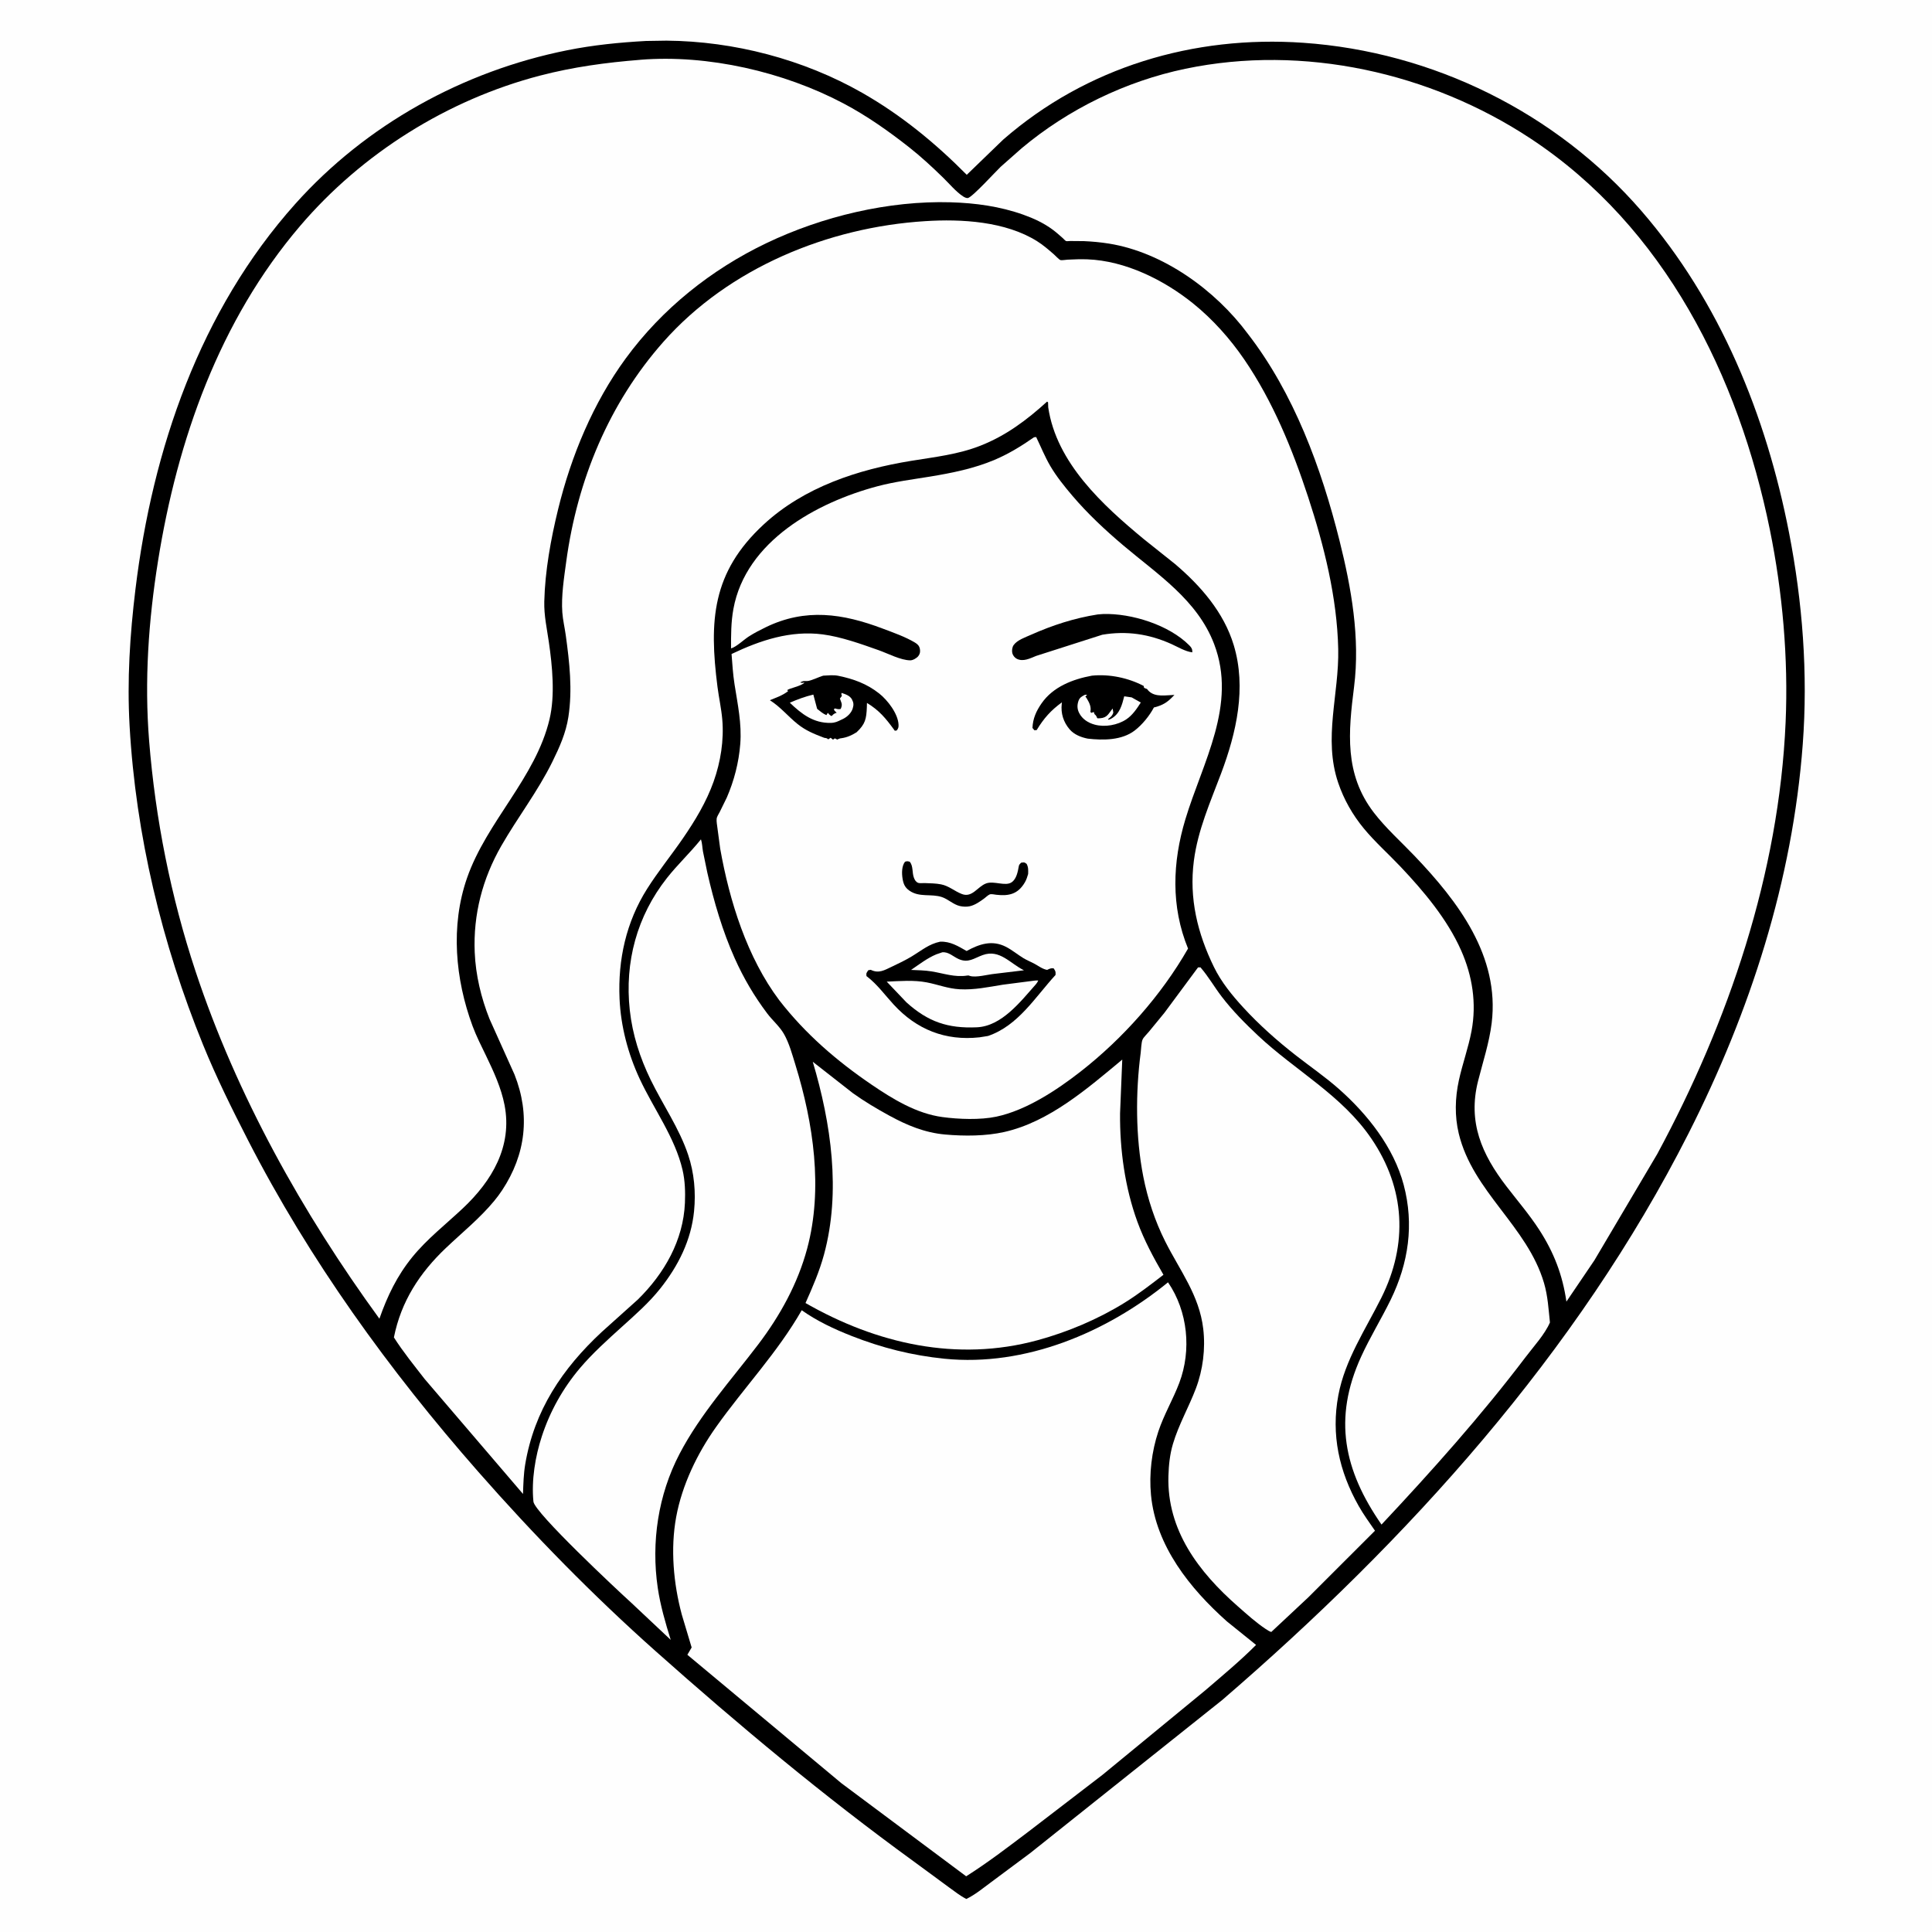
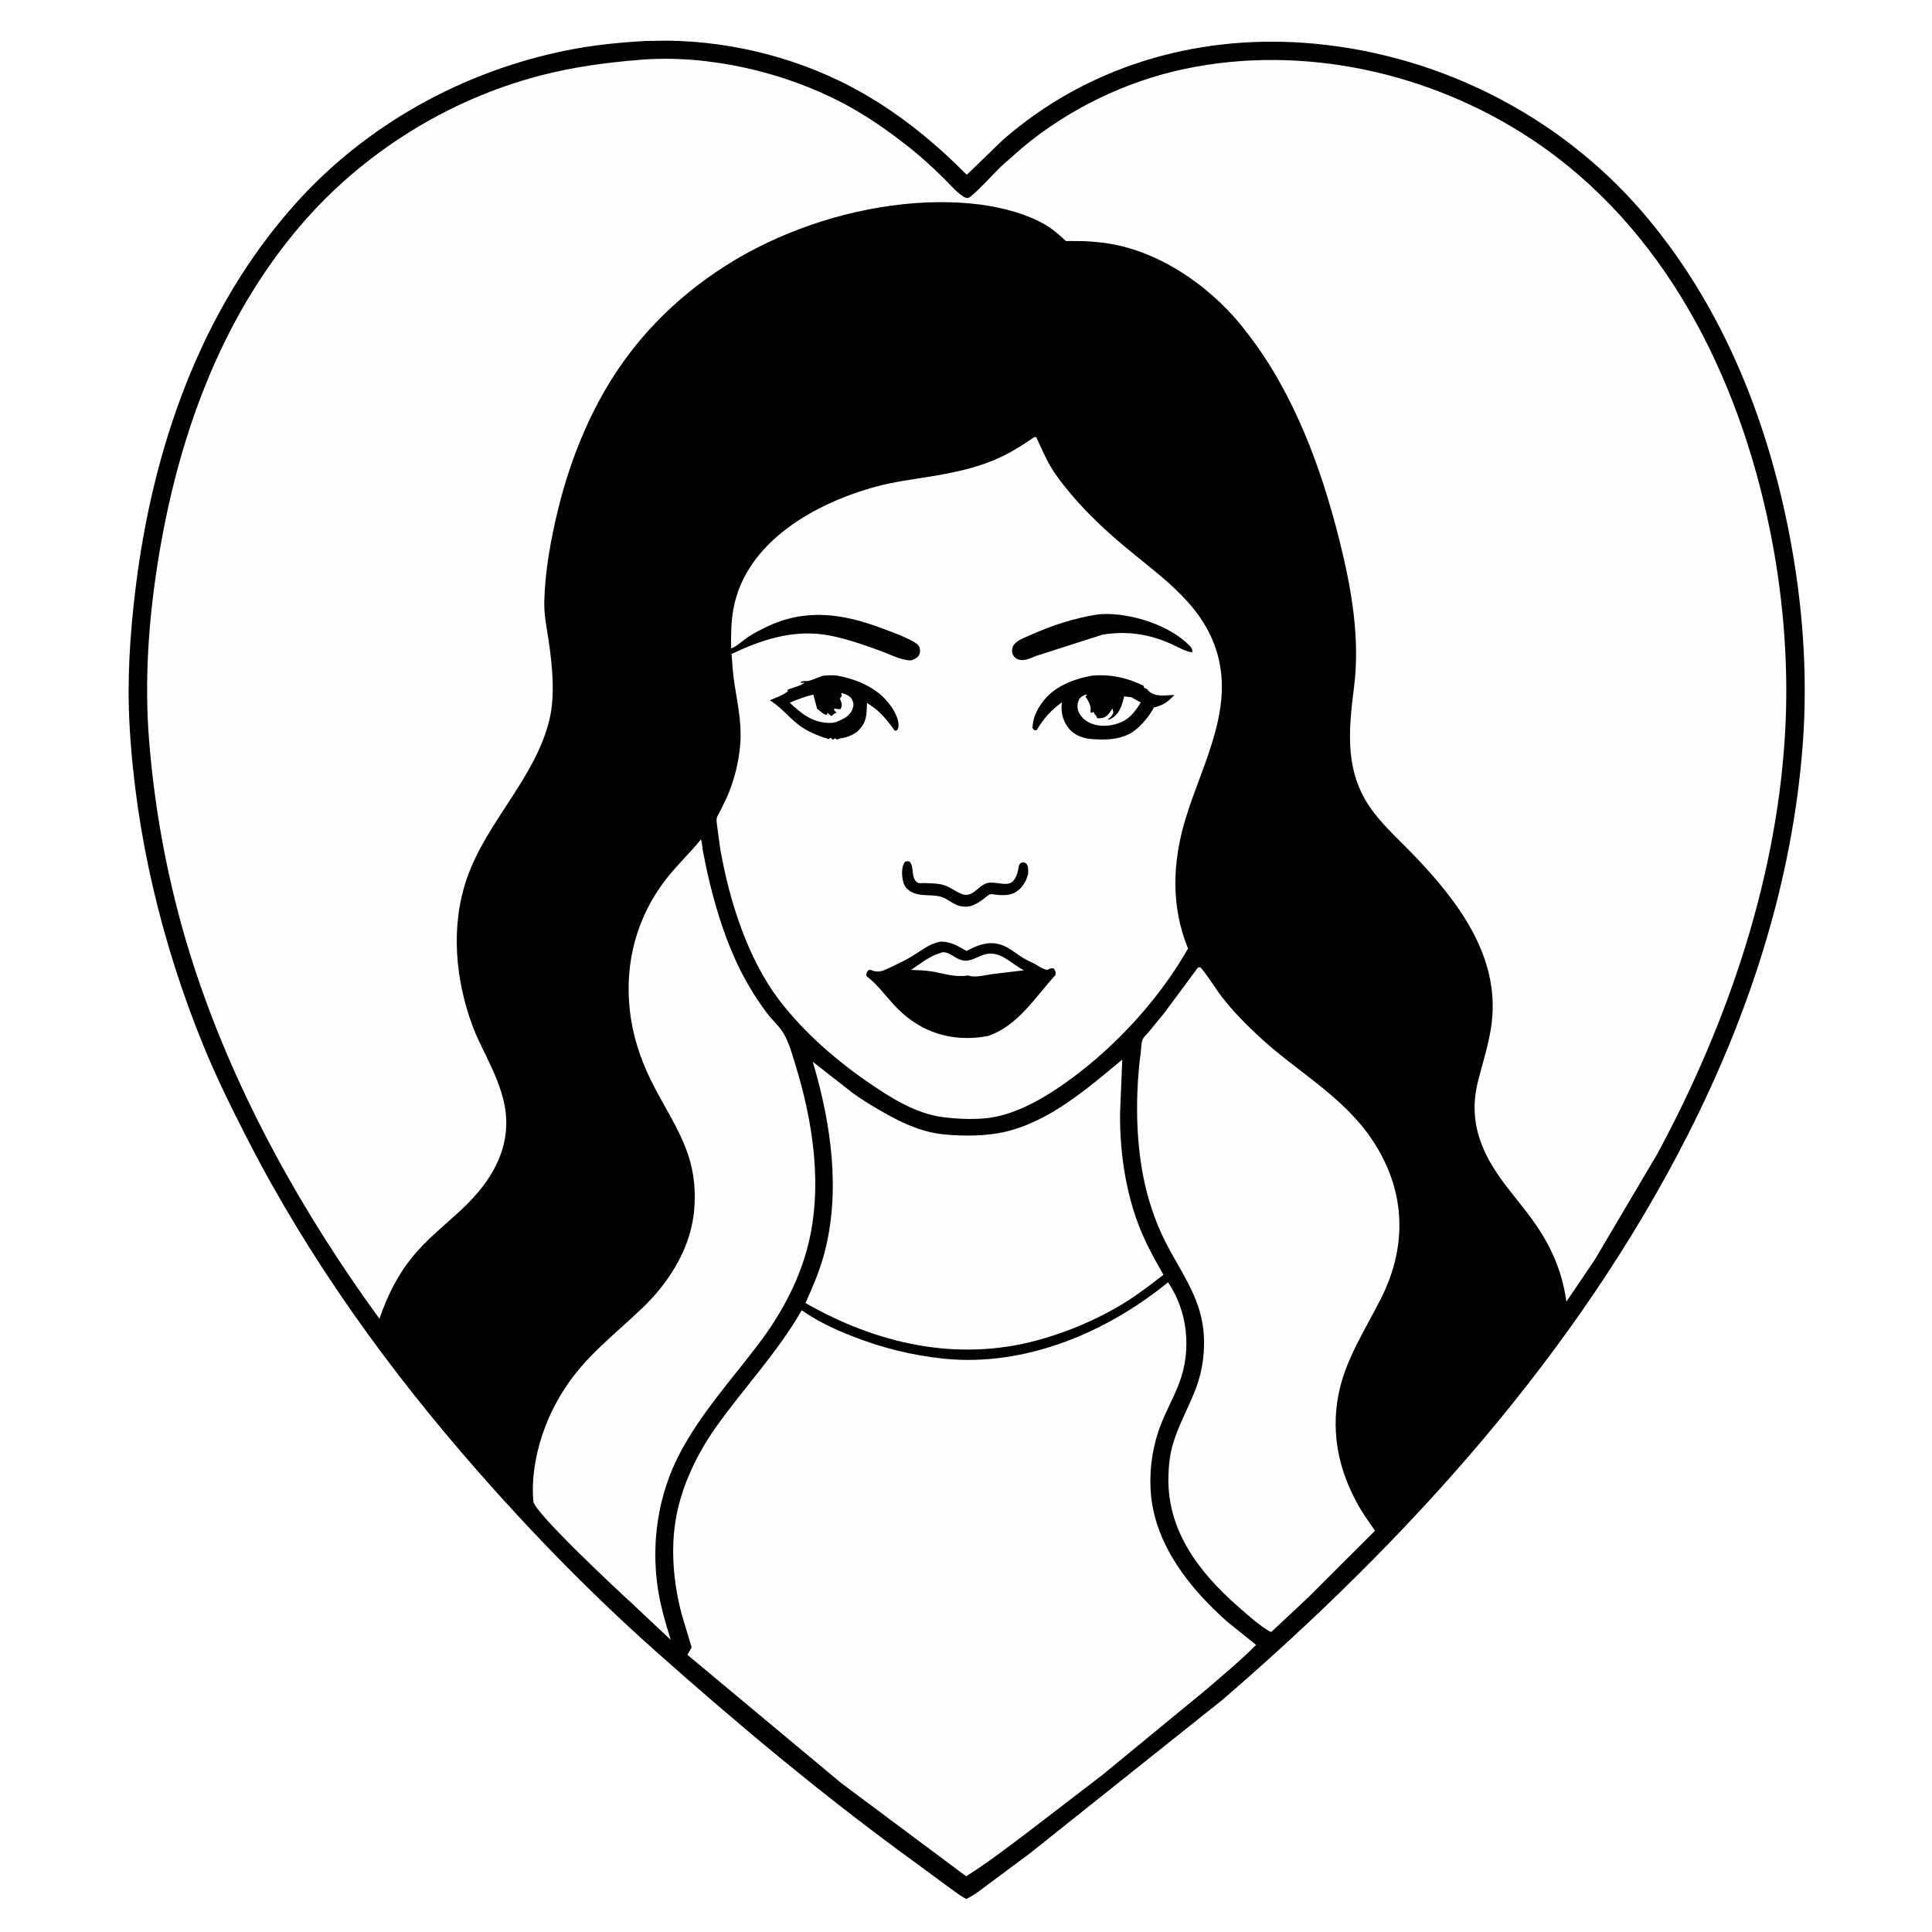
<svg xmlns="http://www.w3.org/2000/svg" version="1.1" style="display: block;" viewBox="0 0 2048 2048" width="1024" height="1024">
-   <path transform="translate(0,0)" fill="rgb(254,254,254)" d="M -0 -0 L 2048 0 L 2048 2048 L -0 2048 L -0 -0 z" />
  <path transform="translate(0,0)" fill="rgb(0,0,0)" d="M 684.705 43.436 L 706.5 43.094 C 778.087 43.657 851.603 62.879 913.802 98.297 C 955.169 121.852 991.371 151.568 1024.8 185.308 L 1063.4 148.014 C 1151.79 70.977 1265.44 37.309 1381.44 45.347 C 1518.79 54.866 1649.67 119.345 1739.96 223.58 C 1823.42 319.944 1872.24 440.404 1896.42 564.5 C 1910.8 638.286 1916.61 713.968 1910.99 789 C 1900.15 933.627 1855.28 1072.34 1790.02 1201.24 C 1671.95 1434.46 1492.51 1632.38 1295.66 1802.03 L 1092.28 1964.19 L 1050.4 1995.35 C 1042.03 2001.51 1033.76 2008.46 1024.37 2012.98 C 1017.85 2009.72 1011.94 2004.91 1006 2000.69 L 968.311 1972.98 C 873.415 1904.07 782.698 1828.35 695.113 1750.42 C 628.531 1691.18 565.756 1627.06 506.983 1560.14 C 412.47 1452.52 328.16 1335.87 262.681 1208.23 C 245.782 1175.29 229.321 1142.03 215.339 1107.72 C 171.657 1000.52 143.904 885.227 137.375 769.5 C 134.63 720.828 137.698 673.087 143.565 624.799 C 161.62 476.198 212.001 329.022 313.053 216.091 C 388.268 132.034 490.902 75.395 601.247 53.276 C 628.901 47.733 656.571 44.975 684.705 43.436 z" />
  <path transform="translate(0,0)" fill="rgb(254,254,254)" d="M 1189.64 1123.21 L 1187.31 1180.23 C 1186.97 1218.65 1192.48 1258.98 1205.69 1295.14 C 1212.92 1314.94 1222.77 1333.14 1233.31 1351.33 C 1219.87 1361.66 1206.59 1371.98 1192.16 1380.92 C 1163.8 1398.49 1131.82 1411.99 1099.67 1420.74 C 1014.51 1443.91 929.304 1424.5 853.873 1381.27 C 861.398 1364.45 868.649 1347.67 873.487 1329.84 C 891.589 1263.14 880.971 1190.73 861.576 1125.52 L 904.228 1158.9 C 916.363 1167.6 929.396 1175.32 942.482 1182.49 C 961.284 1192.81 980.337 1200.74 1001.92 1202.64 C 1022.1 1204.42 1044.97 1204.41 1064.76 1199.91 C 1112.48 1189.08 1152.9 1153.7 1189.64 1123.21 z" />
  <path transform="translate(0,0)" fill="rgb(254,254,254)" d="M 743.041 889.729 C 744.353 893.577 744.462 898.454 745.155 902.5 L 749.751 924.845 C 756.718 955.617 765.954 987.115 778.869 1015.91 C 788.31 1036.96 799.373 1055.81 813.273 1074.28 C 818.725 1081.52 826.307 1087.97 830.818 1095.71 C 836.53 1105.52 839.917 1118.2 843.247 1129 C 862.232 1190.59 872.603 1260.13 855.682 1323.36 C 845.713 1360.61 826.939 1394.63 803.72 1425.2 C 774.988 1463.02 742.416 1498.89 720.314 1541.22 C 697.664 1584.6 690.143 1634.83 697.243 1683.15 C 699.988 1701.84 705.389 1720.33 710.992 1738.33 L 668.684 1698.54 C 654.161 1685.41 566.615 1603.44 565.453 1591.75 C 563.215 1569.25 567.345 1544.04 574.361 1522.59 C 583.094 1495.89 596.736 1471.58 614.895 1450.13 C 628.106 1434.52 644.169 1420.12 659.347 1406.39 C 673.667 1393.44 687.863 1381.07 699.938 1365.87 C 719.018 1341.83 732.675 1314.73 735.73 1283.9 C 737.718 1263.84 735.894 1243.32 729.465 1224.15 C 720.08 1196.15 702.721 1171.24 689.838 1144.84 C 678.403 1121.41 670.439 1096.76 667.597 1070.78 C 662.025 1019.85 675.196 971.057 707.003 930.716 C 718.254 916.447 731.621 903.954 743.041 889.729 z" />
  <path transform="translate(0,0)" fill="rgb(254,254,254)" d="M 1269.96 1025.5 L 1272.55 1025.43 C 1281.13 1035.37 1287.11 1046.09 1295 1056.41 C 1306.53 1071.47 1319.94 1084.99 1333.76 1097.95 C 1373.55 1135.26 1422.46 1160.97 1453.78 1207.07 C 1489.69 1259.92 1492.73 1318.75 1464.3 1375.65 C 1447.47 1409.33 1425.78 1441.38 1418.71 1478.99 C 1410.86 1520.76 1419.5 1559.72 1440.25 1596.39 C 1445.38 1605.45 1451.63 1614.05 1457.54 1622.62 L 1386.91 1693.2 L 1347.59 1729.98 C 1345.3 1729.21 1343.57 1728.05 1341.58 1726.73 C 1331.21 1719.8 1321.55 1711.02 1312.17 1702.79 C 1270.74 1666.45 1236.86 1622.04 1238.58 1564.52 C 1238.92 1553.05 1240.08 1541.66 1243.37 1530.62 C 1249.51 1510 1260.09 1491.85 1267.65 1471.92 C 1275.19 1452.06 1277.95 1429.74 1275.49 1408.66 C 1271.31 1372.89 1250.73 1346.96 1235.14 1315.91 C 1224.28 1294.26 1216.56 1270.88 1211.91 1247.12 C 1203.7 1205.2 1203.67 1158.1 1209.19 1115.85 C 1209.68 1112.12 1209.79 1104.93 1211.23 1101.83 C 1212.38 1099.37 1215.93 1096.06 1217.78 1093.79 L 1234.27 1073.7 L 1269.96 1025.5 z" />
  <path transform="translate(0,0)" fill="rgb(254,254,254)" d="M 1238.14 1359.31 C 1259.24 1390.1 1263.17 1431.3 1250.12 1465.86 C 1243.5 1483.37 1233.82 1499.57 1227.88 1517.44 C 1220.82 1538.67 1217.98 1562.45 1220.1 1584.71 C 1225.24 1638.79 1261.39 1683.9 1300.64 1718.82 L 1331.49 1743.68 C 1314.58 1760.68 1295.9 1776.14 1277.72 1791.77 L 1168.77 1881.34 L 1090 1941.78 C 1068.45 1958.04 1047.02 1974.53 1024.18 1988.95 L 891.853 1890.23 L 728.634 1754.13 L 733.178 1746.4 L 722.758 1711.64 C 713.901 1678.75 710.576 1641.76 716.772 1608.1 C 723.039 1574.04 739.21 1540.63 759.143 1512.56 C 788.953 1470.57 824.122 1433.89 849.865 1388.9 C 866.052 1400.38 884.339 1408.93 902.746 1416.18 C 934.828 1428.8 966.976 1436.87 1001.33 1440.32 C 1086.82 1448.89 1173.04 1412.49 1238.14 1359.31 z" />
  <path transform="translate(0,0)" fill="rgb(254,254,254)" d="M 1096.13 463.5 L 1098.39 463.286 C 1103.35 473.551 1107.61 484.18 1113.38 494.028 C 1119.84 505.049 1128.44 515.696 1136.7 525.427 C 1152.92 544.53 1171.7 562.06 1190.82 578.218 C 1227.31 609.065 1269.17 636.012 1286.99 682.601 C 1311.68 747.185 1274.74 808.075 1256.53 868.548 C 1242.81 914.087 1241.09 960.863 1259.37 1005.52 C 1231.12 1054.96 1190.18 1101.01 1145.38 1135.97 C 1120.15 1155.66 1087.78 1177.01 1056.1 1183.72 C 1039.06 1187.32 1016.23 1186.47 998.996 1184.13 C 971.534 1180.42 946.649 1165.22 924.113 1149.9 C 887.018 1124.68 853.707 1095.95 826.141 1060.42 C 791.978 1015.04 773.289 955.143 763.457 899.731 L 760.513 877.75 C 760.191 874.791 759.347 870.844 759.686 867.901 C 759.95 865.599 761.868 862.819 762.948 860.707 L 770.451 845.422 C 778.22 827.473 783.153 808.335 784.703 788.805 C 786.431 767.031 781.95 746.648 778.62 725.307 C 776.966 714.712 776.303 703.953 775.471 693.268 C 805.949 678.753 838.012 668.018 872.201 672.498 C 891.614 675.041 913.033 682.71 931.529 689.274 C 941.277 692.732 954.919 699.963 965 699.984 C 967.747 699.989 971.718 697.647 973.437 695.5 C 975.223 693.269 975.643 690.786 975.13 688 C 974.514 684.657 972.776 682.887 969.995 681.212 C 959.705 675.014 946.981 670.593 935.759 666.349 C 893.304 650.294 853.883 644.435 811.752 664.891 C 805.594 667.881 799.433 671.058 793.669 674.763 C 788.513 678.077 780.484 685.818 774.955 687.339 C 774.886 673.218 774.886 659.463 777.437 645.514 C 790.603 573.521 865.896 532.478 930.36 515.396 C 948.566 510.572 967.278 508.251 985.832 505.208 C 1009.16 501.383 1032.51 496.686 1054.37 487.42 C 1069.47 481.02 1082.7 472.82 1096.13 463.5 z" />
  <path transform="translate(0,0)" fill="rgb(0,0,0)" d="M 959.315 913.5 C 961.667 912.712 962.004 912.869 964.435 913.5 C 968.244 918.296 966.663 924.892 968.823 930.56 C 969.707 932.879 970.965 935.052 973.5 935.938 C 974.857 936.413 978.593 936.057 980.18 936.11 C 985.867 936.301 991.94 936.371 997.531 937.45 C 1005.89 939.063 1012.01 944.837 1019.73 947.744 C 1030.71 951.876 1036.23 939.79 1045.37 936.453 C 1053.69 933.414 1065.65 939.864 1072.4 935.237 C 1077.62 931.651 1078.94 923.883 1080 918.084 C 1080.31 916.387 1081.28 915.772 1082.4 914.5 C 1085.73 914.072 1085.65 913.772 1088.29 915.771 C 1090.2 919.433 1089.97 922.4 1089.87 926.459 C 1088.97 929.62 1088.01 932.608 1086.33 935.459 C 1079.08 947.784 1069.51 950.025 1056.11 948.484 C 1054.18 948.262 1050.89 947.443 1049.12 948.13 C 1047.32 948.828 1044.68 951.433 1043.04 952.619 C 1038.54 955.878 1033.59 959.373 1028.08 960.638 C 1024.8 961.393 1020.85 961.193 1017.57 960.461 C 1010.64 958.916 1005.12 953.148 998.412 950.919 C 987.021 947.136 974.608 951.558 964 944.117 C 959.22 940.764 957.643 936.949 956.743 931.323 C 955.839 925.668 955.786 918.2 959.315 913.5 z" />
  <path transform="translate(0,0)" fill="rgb(0,0,0)" d="M 1163.63 651.331 L 1169.5 650.887 C 1199.42 649.999 1239.2 662.436 1260.72 684.123 C 1263.17 686.59 1263.98 688.039 1263.93 691.5 C 1256.69 690.745 1248.46 685.727 1241.86 682.757 C 1218.05 672.037 1194.31 668.499 1168.49 672.838 L 1098.39 695.286 C 1091.89 697.879 1084.88 701.709 1077.97 698.428 C 1075.75 697.375 1073.67 694.787 1073.09 692.359 C 1072.48 689.732 1072.91 686.066 1074.49 683.837 C 1078.32 678.444 1086.78 675.621 1092.63 673.009 C 1115.4 662.839 1138.95 655.185 1163.63 651.331 z" />
  <path transform="translate(0,0)" fill="rgb(0,0,0)" d="M 872.776 716.215 C 877.858 715.999 883.529 715.332 888.527 716.355 C 904.703 719.667 918.893 724.781 931.98 735.136 C 940.836 742.143 951.96 756.418 952.5 768.224 C 952.624 770.941 952.213 772.315 950.5 774.354 C 947.962 774.595 948.89 775.084 947.524 773.217 C 938.814 761.305 931.934 752.986 919.01 745.135 L 918.895 749.54 C 918.432 761.937 917.28 767.582 908.024 776.227 C 902.977 779.404 897.982 781.654 892.044 782.526 C 890.083 782.814 890.764 782.579 888.781 783.387 L 887.5 783.967 L 885 782.699 L 883 784.042 L 880.5 782.057 L 878 783.725 C 876.982 782.917 876.509 782.524 875.19 782.339 C 873.587 782.114 874.328 782.341 872.705 781.722 C 862.668 777.895 854.039 774.358 845.511 767.536 C 835.111 759.218 827.643 749.592 816.117 742.267 C 823.24 739.211 829.26 737.421 835.5 732.594 L 834.5 731.756 C 834.815 729.97 850.357 727.189 852.757 723.5 C 850.767 723.802 850.057 724.243 848.173 723.402 C 852.029 721.498 851.57 722.013 855.5 721.95 C 859.667 721.883 868.237 717.408 872.776 716.215 z" />
  <path transform="translate(0,0)" fill="rgb(254,254,254)" d="M 892.04 734.5 C 896.141 735.87 901.025 737.37 903.154 741.5 C 904.971 745.023 905.05 747.216 903.909 751 C 902.446 755.856 898.003 759.989 893.59 762.114 L 892 762.859 C 888.009 764.845 885.288 766.186 880.763 766.299 C 862.419 766.756 849.769 756.911 837.238 744.902 C 845.54 741.327 853.347 738.358 862.176 736.298 L 866.192 751.401 C 869.177 753.787 872.436 756.632 876 758.054 L 876.695 757 L 877.5 755.623 C 878.903 757.285 879.534 758.049 881.5 759.083 C 882.864 757.656 883.74 756.751 885.606 755.974 L 886.941 755.5 C 885.542 754.378 884.74 753.585 883.889 752 L 885 750.948 C 887.271 751.528 888.869 752.143 891.195 751.5 C 893.352 746.437 892.042 745.618 890.334 740.5 L 892.5 737.555 L 891.944 736.5 L 892.04 734.5 z" />
  <path transform="translate(0,0)" fill="rgb(0,0,0)" d="M 1157.47 716.23 C 1175.97 714.356 1196.05 718.522 1212.5 727.212 L 1212.5 728.384 C 1212.69 729.544 1214.92 729.947 1215.87 730.339 C 1216.51 731.231 1217.18 731.999 1217.98 732.753 C 1224.9 739.284 1235.96 736.891 1244.92 736.638 L 1244.16 737.454 L 1242.86 738.784 C 1237.23 744.614 1232.36 747.518 1224.61 749.575 L 1223.18 749.94 C 1218.51 758.805 1210.73 768.333 1202.77 774.418 C 1189.09 784.871 1169.33 784.86 1153.03 782.984 C 1145.93 781.551 1138.64 778.753 1133.82 773.111 C 1127.24 765.4 1124.38 756.117 1125.49 746.143 L 1125.69 744.492 C 1113.96 753.016 1106.45 761.454 1098.93 773.902 L 1096.5 774.108 L 1094.45 771.645 C 1094.87 761.589 1098.52 753.598 1104.18 745.471 C 1116.35 727.985 1137.26 719.952 1157.47 716.23 z" />
  <path transform="translate(0,0)" fill="rgb(254,254,254)" d="M 1150.08 736.5 L 1152.38 736.429 L 1150.56 738.5 C 1151.37 739.423 1151.48 739.46 1152.08 740.48 C 1154.78 745.004 1156.96 749.358 1155.86 754.5 L 1156.7 755.662 L 1159.5 754.757 L 1160.21 757 L 1161.5 758.201 C 1165.4 763.977 1158.89 756.142 1163.5 761.464 L 1166.21 761.367 C 1174 760.806 1175.03 756.275 1179.5 751.084 L 1180.14 755.5 C 1179.13 758.551 1177.86 759.666 1175.37 761.68 L 1174.5 762.366 L 1175 762.907 C 1176.35 762.547 1176.56 762.56 1177.97 761.773 C 1187.06 756.694 1189.35 747.373 1191.73 738.116 L 1199.6 739.252 L 1209.29 744.71 C 1205.09 751.267 1200.47 758.174 1193.88 762.556 C 1184.67 768.674 1171.25 771.073 1160.49 768.163 C 1153.47 766.265 1147.31 762.345 1143.95 755.788 C 1141.81 751.612 1141.69 747.596 1143.16 743.172 C 1144.41 739.408 1146.79 738.191 1150.08 736.5 z" />
  <path transform="translate(0,0)" fill="rgb(0,0,0)" d="M 996.685 998.208 C 1007.53 997.841 1015.62 1002.97 1024.66 1008.11 C 1038.18 1000.69 1051.67 996.085 1066.48 1003.73 C 1072.88 1007.04 1078.57 1011.81 1084.71 1015.58 C 1088.62 1017.99 1092.96 1019.63 1096.97 1021.85 C 1101.08 1024.11 1105.33 1027.35 1110 1028.13 C 1112.47 1026.97 1114.11 1026.03 1116.93 1026.5 C 1118.85 1029.54 1119.16 1029.72 1118.9 1033.5 C 1097.16 1057.19 1079.32 1087.22 1047.39 1098.16 L 1038.31 1099.61 C 1002.13 1103.55 971.672 1091.4 947.243 1064.78 C 938.245 1054.97 930.054 1043.69 919.523 1035.49 L 918.5 1034.71 C 918.048 1031.4 918.645 1031.21 920.407 1028.5 L 923 1028.04 C 931.55 1032.21 937.414 1028.49 945.351 1024.75 C 952.593 1021.34 959.961 1017.78 966.809 1013.64 C 976.878 1007.55 984.875 1000.59 996.685 998.208 z" />
  <path transform="translate(0,0)" fill="rgb(254,254,254)" d="M 998.784 1009.5 C 1005.5 1008.74 1010.42 1014.09 1016.25 1016.65 C 1026.49 1021.17 1032.4 1015.76 1041.77 1012.39 C 1059.69 1005.94 1070.7 1021.31 1085.43 1028.55 L 1054.03 1032.33 C 1046.99 1033.02 1034.64 1036.53 1028.11 1034.52 C 1026.37 1033.99 1026.94 1033.88 1025.46 1034.11 C 1012.07 1036.25 1000.48 1031.82 987.397 1029.71 C 980.322 1028.56 972.915 1028.47 965.756 1028.16 C 974.216 1022.43 983.037 1015.56 992.5 1011.65 L 998.784 1009.5 z" />
-   <path transform="translate(0,0)" fill="rgb(254,254,254)" d="M 1096.55 1039.5 C 1097.99 1039.3 1099.15 1039.31 1100.59 1039.38 C 1099.86 1040.95 1099.2 1042.11 1098.04 1043.42 C 1081.86 1061.64 1061.92 1087.8 1035.5 1088.98 C 1004.71 1090.35 983.67 1083.12 960.896 1062.57 L 939.963 1040.58 C 953.94 1039.97 968.618 1038.72 982.412 1041.37 C 994.409 1043.68 1004.81 1047.99 1017.27 1048.66 C 1032.8 1049.5 1047.69 1046.32 1062.9 1043.85 L 1096.55 1039.5 z" />
-   <path transform="translate(0,0)" fill="rgb(254,254,254)" d="M 980.805 234.424 C 1019.2 231.947 1065.91 234.66 1099.35 255.678 C 1105.75 259.696 1111.46 264.658 1117.15 269.597 C 1118.7 270.942 1122.51 275.11 1124.1 275.689 C 1125.27 276.113 1129.99 275.344 1131.58 275.261 C 1138.63 274.897 1145.68 274.639 1152.73 274.908 C 1192.98 276.441 1233.84 296.762 1264.69 321.63 C 1285.51 338.408 1303.83 358.937 1318.93 380.988 C 1349.15 425.126 1370.07 476.261 1386.69 526.911 C 1403.59 578.454 1417.38 633.518 1418.57 688 C 1419.62 735.868 1402.51 782.459 1418.52 829.737 C 1424.51 847.432 1433.82 863.817 1445.71 878.205 C 1457.56 892.548 1471.94 905.318 1484.75 918.864 C 1509.38 944.928 1534.14 974.379 1548.79 1007.34 C 1560.82 1034.4 1565.39 1063.56 1559.89 1092.85 C 1556.56 1110.61 1550.27 1127.7 1546.44 1145.33 C 1542.42 1163.87 1541.9 1183.07 1546.34 1201.59 C 1561.17 1263.32 1618.96 1299.66 1636.71 1360.02 C 1640.78 1373.87 1641.5 1387.65 1642.99 1401.9 C 1637.44 1414.66 1625.82 1427.19 1617.4 1438.31 C 1570.12 1500.75 1517.98 1559.03 1464.45 1616.11 C 1424.5 1558.5 1412.97 1503.77 1442.74 1438.38 C 1452.19 1417.63 1464.23 1398.19 1474.22 1377.72 C 1493.13 1338.91 1499.13 1298.02 1487.97 1256 C 1477.41 1216.28 1449.76 1181.35 1419.48 1154.53 C 1405.07 1141.77 1389.16 1130.82 1373.99 1119.01 C 1354.07 1103.49 1334.94 1086.53 1317.86 1067.91 C 1305.94 1054.92 1294.58 1040.97 1286.82 1025.07 C 1269.37 989.313 1260.37 952.372 1265.55 912.455 C 1269.78 879.822 1282.95 850.387 1294.4 819.922 C 1310.64 776.74 1321.53 729.142 1307.78 683.754 C 1297.27 649.037 1272.78 621.019 1245.64 597.921 L 1212.64 571.619 C 1168.89 535.465 1119.84 490.653 1111.16 431.782 L 1110.98 426.5 L 1109.97 425.706 C 1088.47 445.25 1066.32 461.877 1039.05 472.555 C 1015.45 481.793 990.845 484.457 966.062 488.491 C 909.365 497.721 852.431 516.245 809.434 556.033 C 754.601 606.773 751.663 658.23 760.545 727.932 C 762.015 739.466 764.629 751.011 765.636 762.576 C 767.564 784.722 763.879 807.638 756.473 828.494 C 748.777 850.162 736.732 870.062 723.751 888.939 C 711.453 906.823 697.631 923.765 686.024 942.106 C 663.731 977.332 654.951 1017.3 656.745 1058.56 C 658.023 1087.94 665.702 1116.95 678.07 1143.57 C 692.924 1175.54 715.514 1205.65 723.558 1240.29 C 726.16 1251.49 726.534 1263.55 726.054 1275 C 724.383 1314.82 704.273 1349.88 676.265 1377.45 L 637.917 1411.89 C 596.102 1450.79 566.303 1495.1 556.739 1552.29 C 555.013 1562.62 554.768 1573.21 554.402 1583.65 L 450.133 1461.79 C 438.993 1447.4 427.322 1433.06 417.552 1417.71 C 425.188 1379.53 444.792 1349.35 472.799 1322.79 C 490.077 1306.4 508.684 1291.4 523.919 1272.97 C 526.891 1269.37 529.695 1265.61 532.268 1261.72 C 557.431 1223.67 562.289 1181.7 545.394 1139.05 L 518.911 1080.14 C 510.003 1057.77 504.213 1033.59 503.215 1009.48 C 501.556 969.373 511.484 931.387 531.414 896.628 C 548.805 866.297 570.045 839.013 585.582 807.418 C 593.134 792.061 599.895 777.027 602.514 759.947 C 606.963 730.927 603.692 702.193 599.723 673.335 C 598.623 665.34 596.675 657.247 596.082 649.232 C 594.805 631.996 597.909 612.403 600.233 595.289 C 611.946 509.014 645.452 427.559 703.395 362.185 C 772.658 284.04 877.846 240.826 980.805 234.424 z" />
  <path transform="translate(0,0)" fill="rgb(254,254,254)" d="M 678.517 63.416 L 678.788 63.359 C 750.526 57.606 830.795 76.152 894.141 109.637 C 918.829 122.688 941.977 139.004 963.875 156.255 C 976.407 166.127 988.067 176.959 999.499 188.073 C 1006.05 194.442 1013.4 203.329 1020.99 208.241 C 1022.23 209.041 1024.53 210.224 1026 209.922 C 1030.85 208.927 1055.23 182.06 1060.72 176.844 L 1083.05 157.114 C 1132.54 115.624 1193.36 86.084 1256.57 72.89 C 1381.63 46.786 1516.29 76.9 1622.32 146.768 C 1764.49 240.442 1842.98 398.687 1876.13 561.521 C 1889.62 627.763 1895.77 697.983 1892.83 765.536 C 1885.87 925.664 1832.37 1083.24 1756.68 1223.43 L 1690.09 1336.04 L 1660.46 1379.76 C 1656.41 1351.48 1647.17 1327.56 1631.57 1303.5 C 1621.1 1287.37 1608.63 1272.85 1596.94 1257.65 C 1570.66 1223.49 1555.83 1189.5 1566.79 1146.01 C 1571.94 1125.59 1578.64 1105.55 1581.23 1084.56 C 1589.96 1013.55 1545.52 955.518 1499.44 907.25 C 1485.14 892.264 1468.83 877.713 1456.24 861.27 C 1424.88 820.324 1429.31 776.022 1435.37 728.054 C 1441.91 676.284 1432.47 623.112 1419.92 572.982 C 1400.66 496.128 1371.61 416.845 1322.58 353.605 C 1288.24 307.46 1232.93 267.418 1175.5 258.216 C 1166.83 256.827 1157.83 255.995 1149.06 255.606 L 1134.3 255.48 C 1133.28 255.488 1130.87 255.842 1130.06 255.523 C 1129.13 255.16 1127.53 253.252 1126.69 252.505 C 1123.2 249.425 1119.7 246.283 1115.96 243.5 C 1106.53 236.472 1095.65 231.454 1084.62 227.532 C 1059.9 218.746 1033.99 215.201 1007.89 214.439 C 942.119 212.52 871.753 229.361 812.531 257.695 C 753.852 285.769 701.826 327.346 663.298 379.95 C 628.768 427.096 605.443 483.328 591.624 539.84 C 583.945 571.24 577.738 605.205 576.967 637.616 C 576.613 652.466 579.676 665.941 581.789 680.5 C 585.492 706.008 588.538 737.004 582.549 762.319 C 567.843 824.482 515.906 870.726 495.028 930.837 C 477.421 981.53 482.558 1037.98 500.944 1087.66 C 505.001 1098.62 510.378 1109.04 515.443 1119.56 C 523.393 1136.07 531.327 1153.3 534.837 1171.39 C 543.318 1215.11 521.565 1251.76 490.62 1280.87 C 472.63 1297.79 452.745 1313.27 437.098 1332.5 C 420.944 1352.35 410.599 1373.83 402.189 1397.89 C 320.721 1286.02 250.821 1161.05 207.213 1029.39 C 181.124 950.625 164.723 868.142 158.086 785.448 C 152.975 721.767 157.409 658.045 167.453 595.045 C 187.956 466.438 232.625 339.755 318.072 239.581 C 383.783 162.545 474.476 105.659 572.53 80.122 C 607.531 71.006 642.519 66.26 678.517 63.416 z" />
</svg>